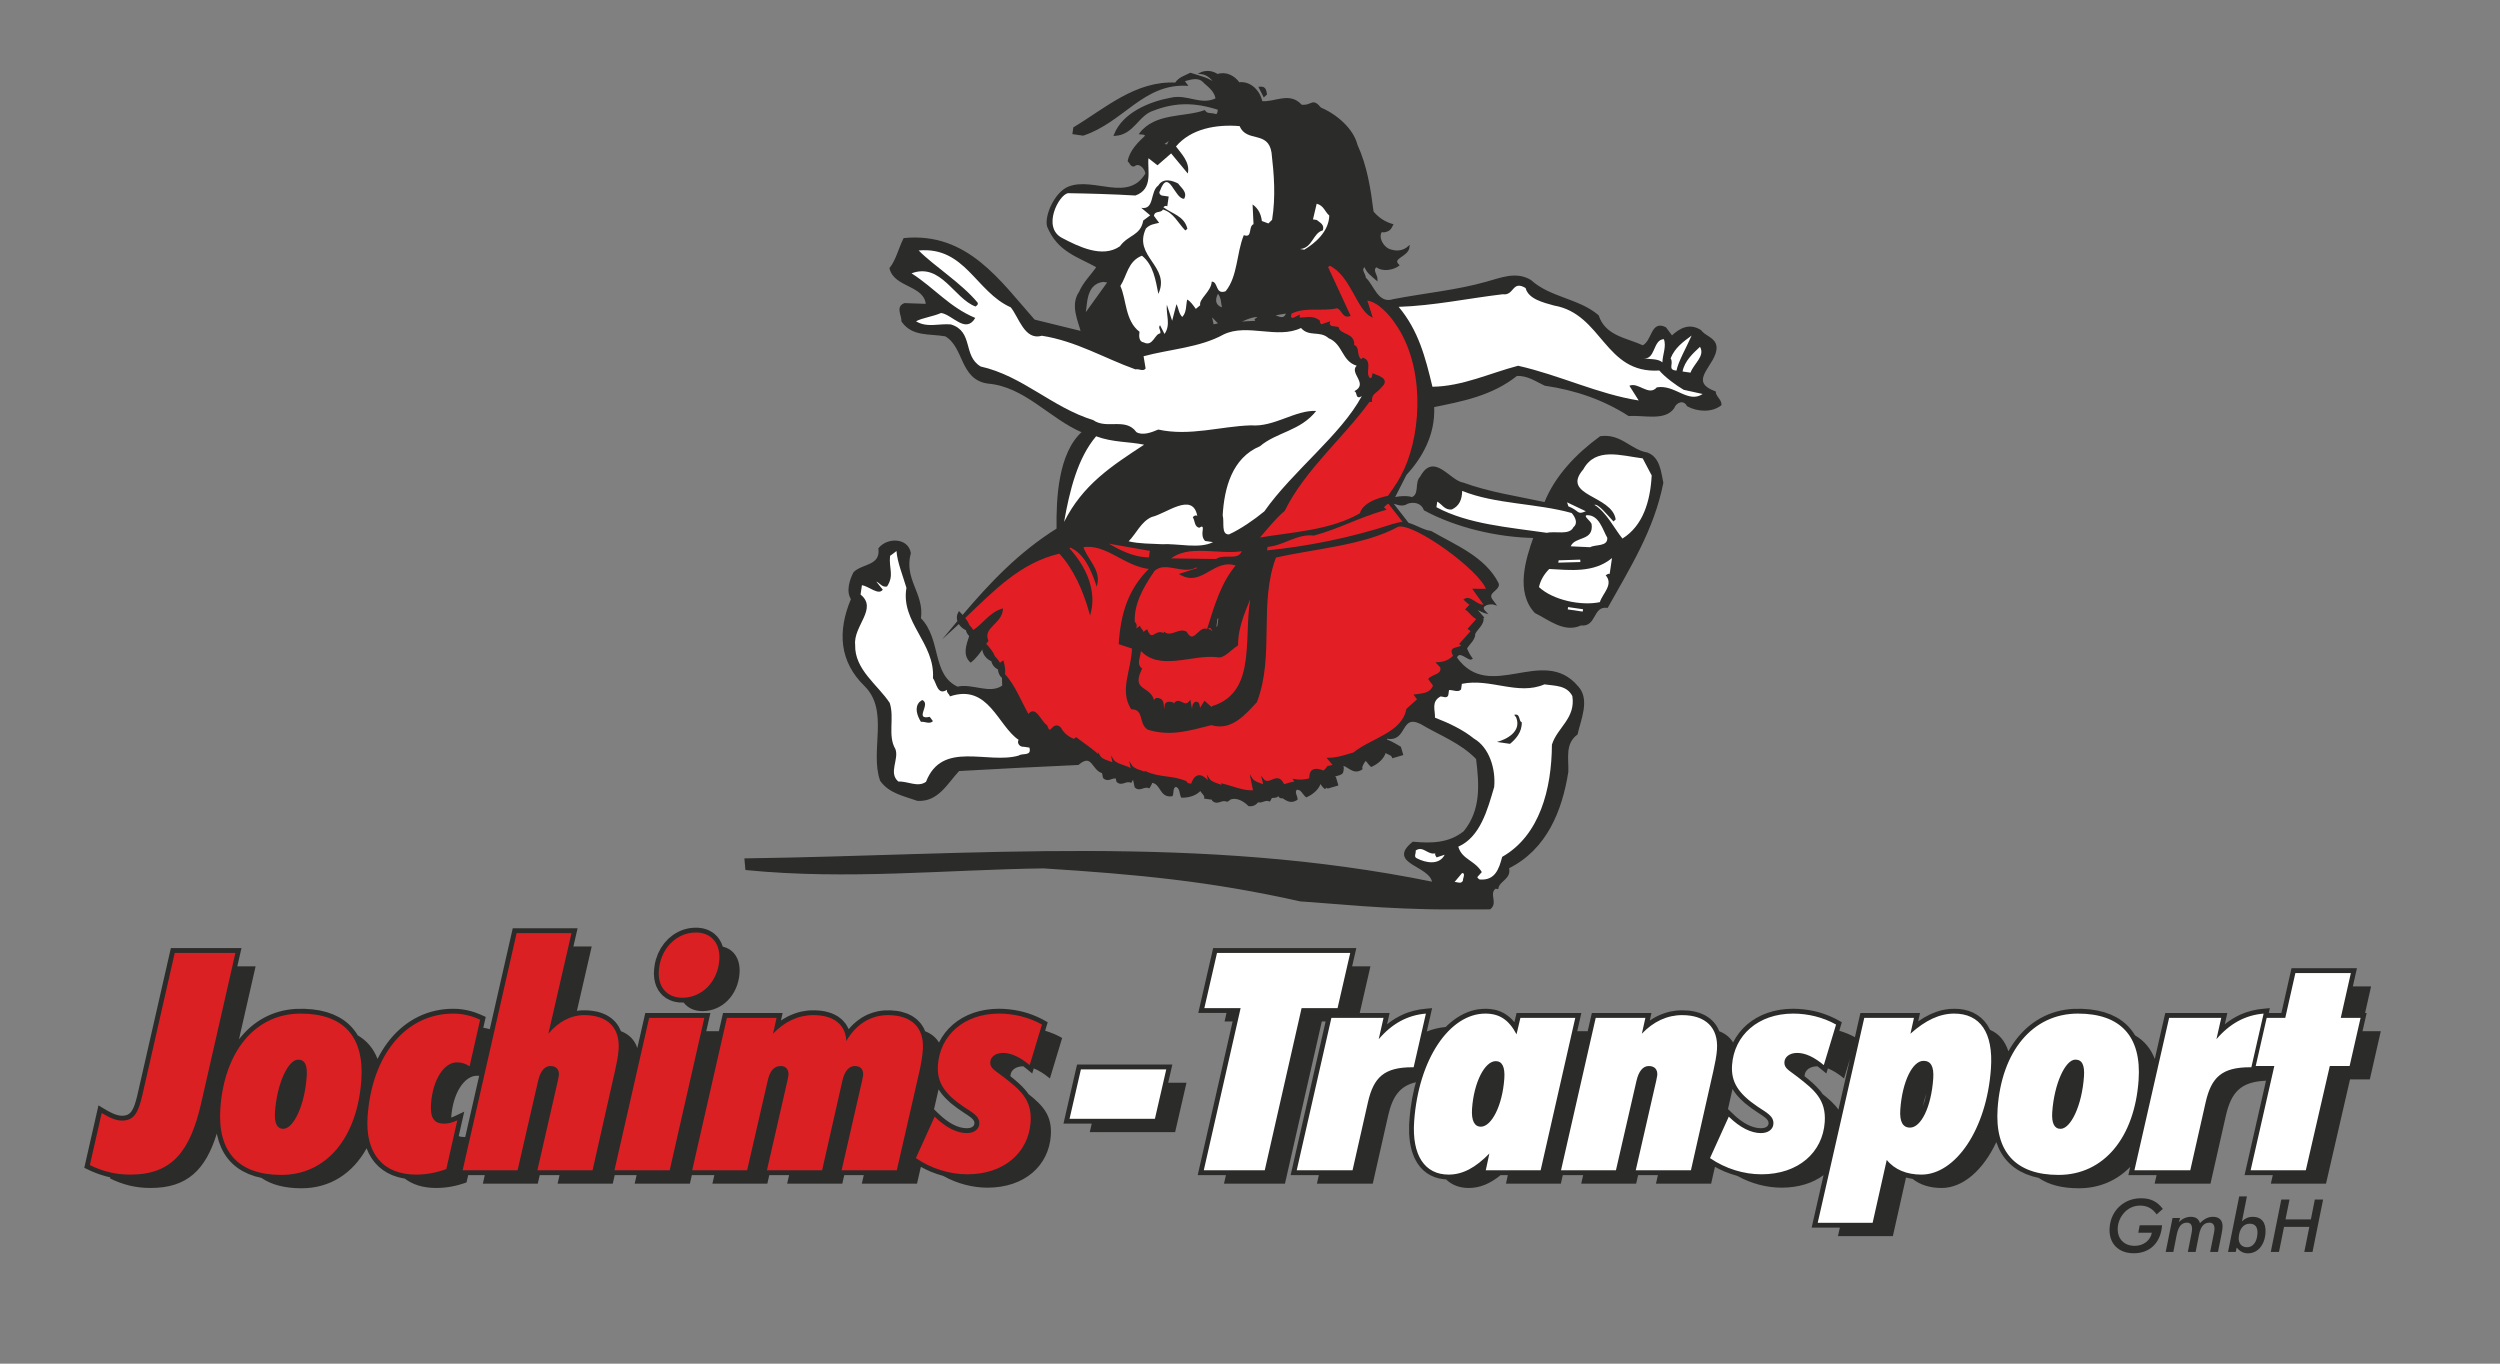
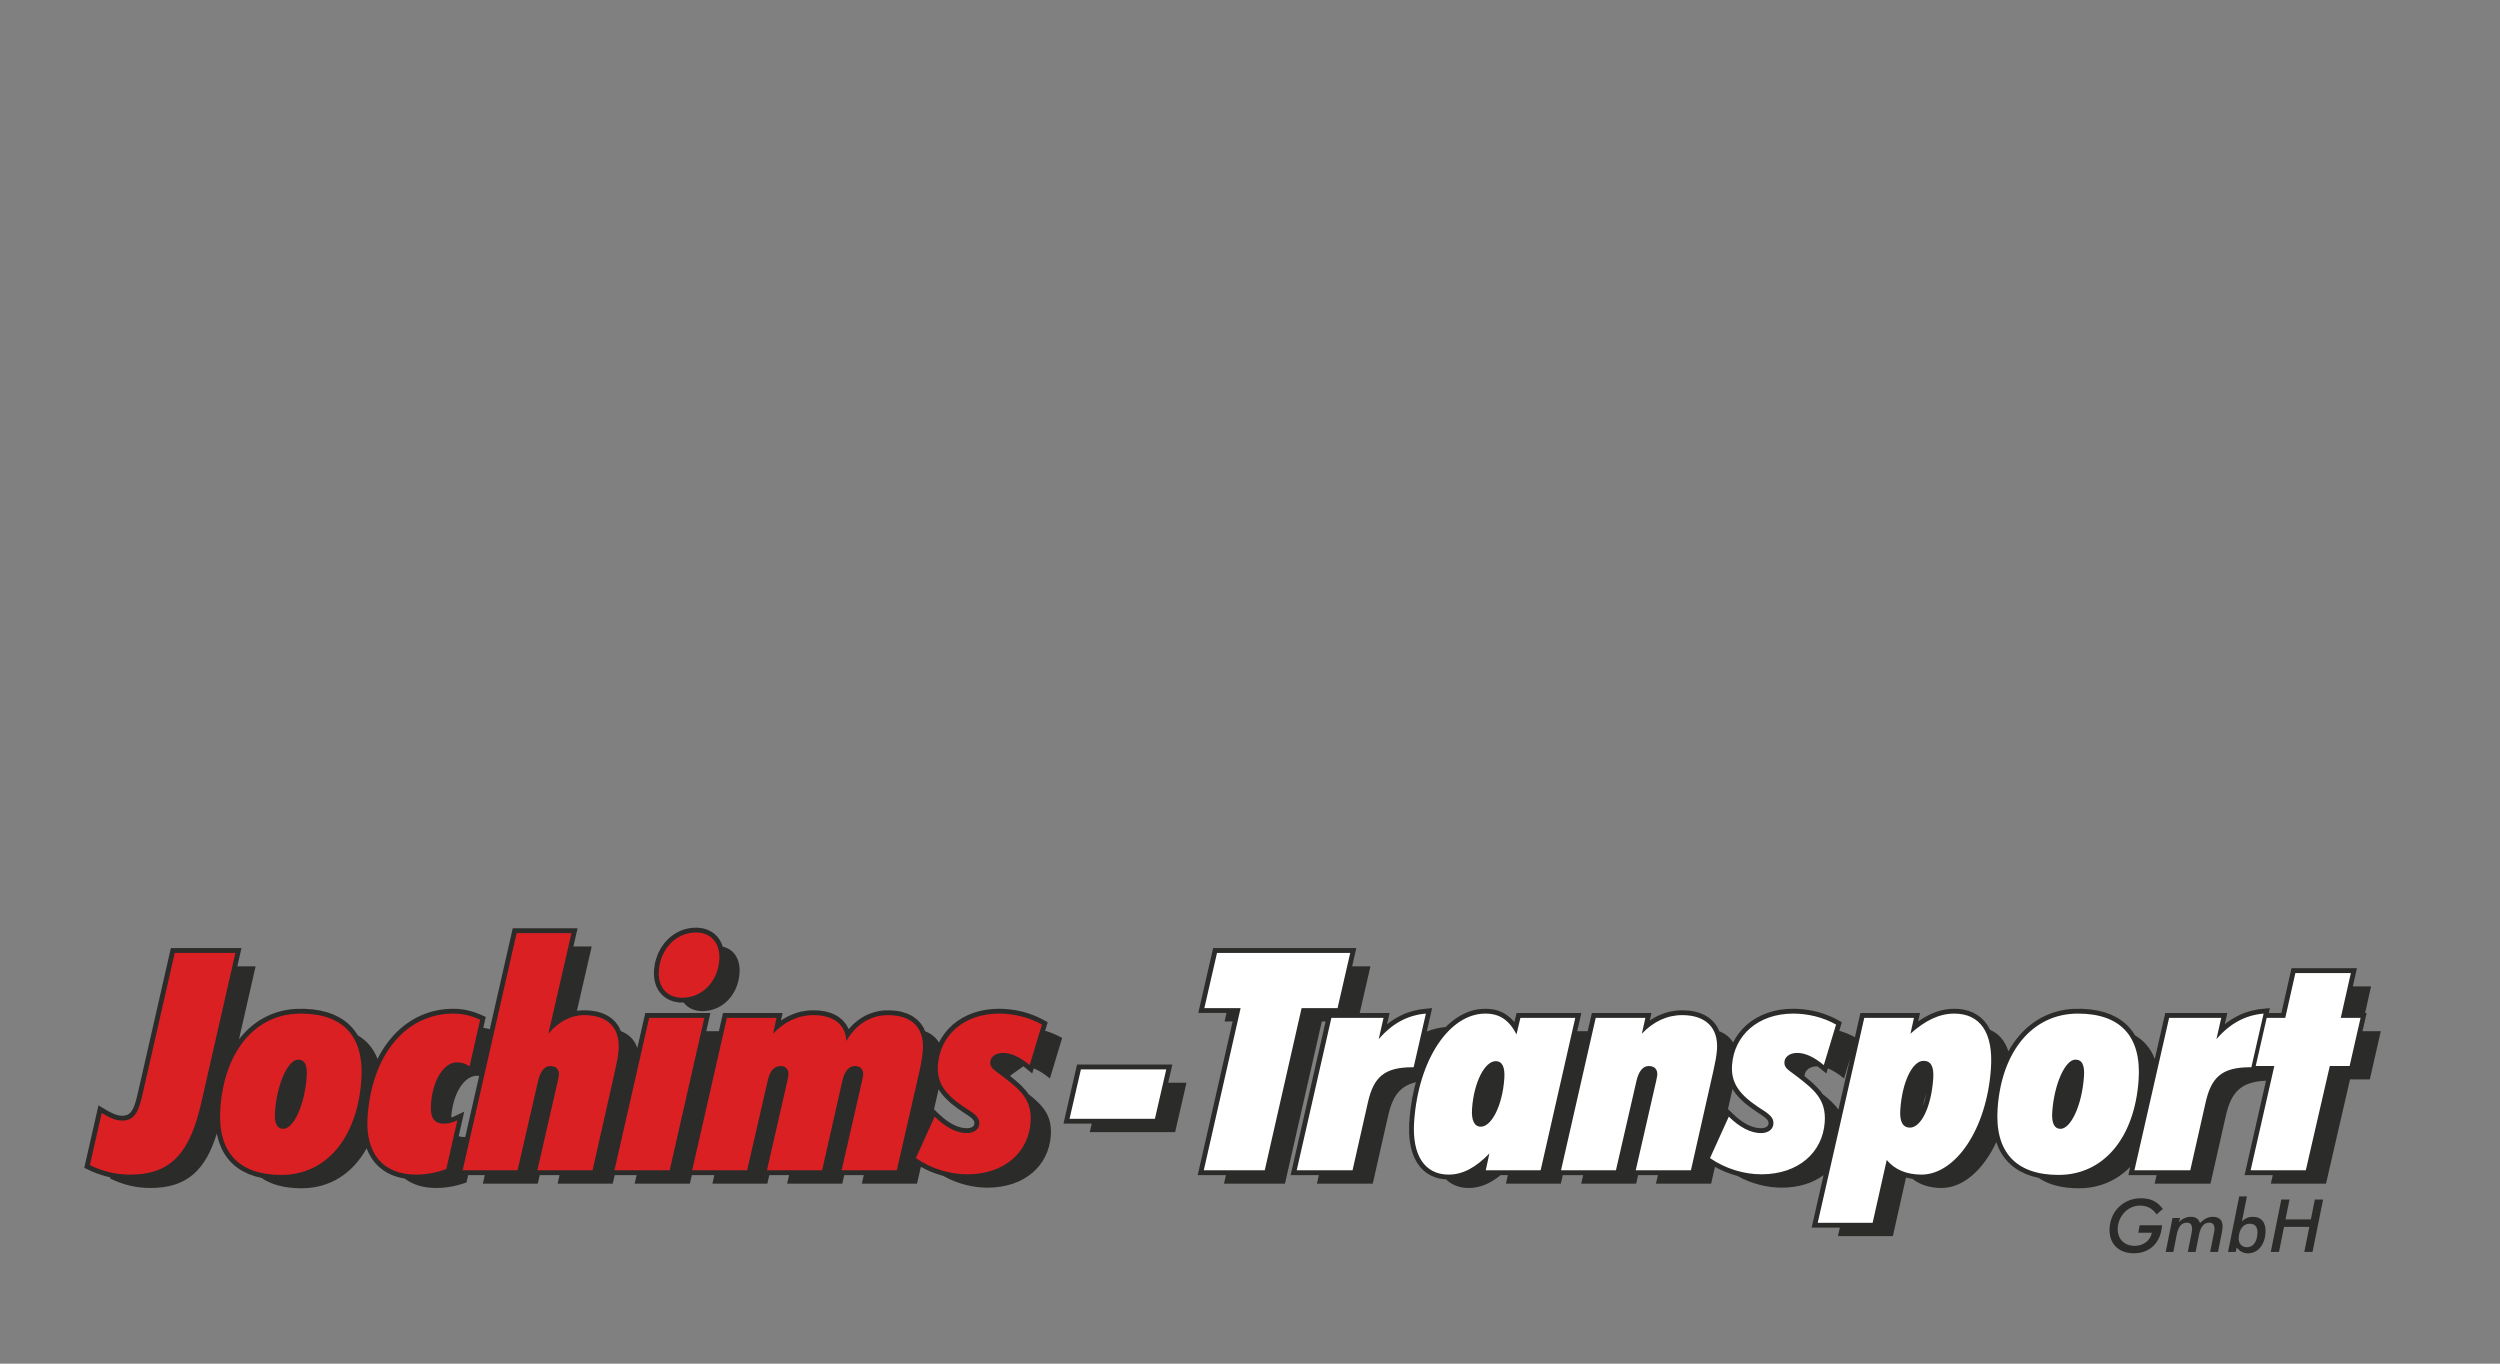
<svg xmlns="http://www.w3.org/2000/svg" width="100%" height="100%" viewBox="0 0 550 300" version="1.1" xml:space="preserve" style="fill-rule:evenodd;clip-rule:evenodd;stroke-linecap:square;stroke-miterlimit:22.926;">
  <rect x="0" y="0" width="550" height="300" fill="#808080" stroke="none" />
  <g id="g3346" transform="matrix(1.167,0,0,-1.167,-215.055,545.231)">
-     <path id="path3348" d="M590.846,238.274L592.01,239.31C590.92,240.734 589.702,241.315 587.891,241.315C586.357,241.315 584.966,240.79 583.89,239.822C582.77,238.827 582.089,237.375 581.977,235.758C581.777,232.869 583.565,230.945 586.537,230.945C589.564,230.945 591.637,232.924 591.866,236.228L587.649,236.228L587.386,234.818L589.943,234.818C589.661,233.338 588.348,232.343 586.717,232.343C584.643,232.343 583.371,233.739 583.515,235.813C583.593,236.946 584.11,238.011 584.954,238.827C585.709,239.545 586.676,239.933 587.726,239.933C589.053,239.933 590.066,239.379 590.846,238.274ZM600.931,231.196L602.41,231.196L603.088,234.596C603.176,235.066 603.245,235.467 603.268,235.799C603.358,237.099 602.689,237.817 601.486,237.817C600.574,237.817 599.816,237.444 599.013,236.628C598.764,237.43 598.21,237.817 597.284,237.817C596.468,237.817 595.727,237.486 595.017,236.822L595.278,237.596L593.84,237.596L592.554,231.196L593.991,231.196L594.611,234.348C594.927,235.923 595.493,236.712 596.53,236.712C597.263,236.712 597.578,236.269 597.514,235.343C597.503,235.191 597.479,235.039 597.454,234.887L596.728,231.196L598.194,231.196L598.813,234.348C599.13,235.937 599.71,236.712 600.802,236.712C601.465,236.712 601.807,236.255 601.746,235.384C601.735,235.218 601.71,235.053 601.671,234.887L600.931,231.196ZM609.849,234.61C609.739,233.021 608.968,232.081 607.89,232.081C606.867,232.081 606.241,232.813 606.316,233.905C606.432,235.578 607.244,236.518 608.391,236.518C609.428,236.518 609.936,235.868 609.849,234.61ZM606.411,241.66L604.304,231.196L605.755,231.196L605.936,232.011C606.564,231.293 607.202,230.931 608.046,230.931C609.857,230.931 611.204,232.426 611.367,234.776C611.503,236.739 610.61,237.817 608.951,237.817C608.191,237.817 607.536,237.541 606.929,236.96L607.863,241.66L606.411,241.66ZM612.363,231.196L613.911,231.196L614.861,235.923L619.63,235.923L618.681,231.196L620.229,231.196L622.227,241.08L620.665,241.08L619.922,237.334L615.138,237.334L615.896,241.08L614.348,241.08L612.363,231.196ZM389.721,253.78L405.812,253.78L407.952,263.09L404.501,263.09L405.29,266.524L387.322,266.524L384.762,255.385L390.09,255.385L389.721,253.78ZM510.034,258.127L510.889,261.917C511.095,261.578 511.313,261.262 511.555,260.945C512.067,260.318 512.616,259.774 513.226,259.244C514.025,258.58 514.859,257.988 515.729,257.422C516.157,257.145 516.589,256.872 516.992,256.557C517.442,256.189 517.797,255.829 517.652,255.209C517.509,254.805 517.165,254.662 516.774,254.565C516.589,254.534 516.417,254.519 516.23,254.514C514.458,254.546 512.881,255.557 511.571,256.667L510.034,258.127ZM527.865,260.964C527.826,261.023 527.787,261.082 527.746,261.141L527.341,261.667C526.487,262.668 525.498,263.509 524.475,264.318C524.475,264.367 524.476,264.417 524.48,264.469C524.548,265.446 525.461,266.193 526.898,266.193C526.9,266.193 526.902,266.193 526.904,266.193C527.487,265.754 528.041,265.278 528.579,264.835L528.869,265.794C529.841,265.416 530.854,264.775 531.911,263.895L533.052,267.666L530.86,258.021C530.112,259.093 529.073,260.005 527.865,260.964L527.865,260.964ZM546.732,258.524C546.918,259.435 547.154,260.273 547.428,261.018C547.412,260.938 547.397,260.859 547.381,260.779C547.208,260.018 547.007,259.255 546.732,258.524ZM361.222,261.852C361.416,261.538 361.621,261.242 361.848,260.945C362.36,260.319 362.908,259.775 363.519,259.244C364.318,258.58 365.152,257.989 366.022,257.422C366.45,257.145 366.882,256.872 367.284,256.557C367.734,256.19 368.09,255.83 367.945,255.209C367.803,254.805 367.458,254.662 367.067,254.565C366.882,254.534 366.71,254.519 366.523,254.514C364.75,254.546 363.173,255.558 361.864,256.667C361.345,257.124 360.855,257.608 360.361,258.09L361.222,261.852ZM320.534,288.752C320.458,288.986 320.374,289.21 320.277,289.44C320.064,289.872 319.836,290.234 319.532,290.609C319.344,290.816 319.155,291 318.944,291.184C318.562,291.477 318.198,291.695 317.76,291.893C317.396,292.035 317.049,292.137 316.667,292.22C316.369,292.269 316.081,292.301 315.78,292.322C315.275,292.332 314.801,292.303 314.302,292.237C313.918,292.167 313.558,292.081 313.185,291.971C312.822,291.844 312.483,291.706 312.136,291.543C311.799,291.364 311.485,291.177 311.169,290.966C310.861,290.739 310.578,290.508 310.294,290.254C310.021,289.984 309.77,289.713 309.523,289.42C309.286,289.112 309.072,288.805 308.865,288.478C308.669,288.136 308.494,287.798 308.329,287.439C308.177,287.068 308.045,286.702 307.925,286.317L307.733,285.528C307.62,284.894 307.555,284.287 307.549,283.642C307.559,283.327 307.581,283.024 307.618,282.711C307.7,282.213 307.816,281.77 307.994,281.297C308.109,281.036 308.231,280.794 308.374,280.546C308.635,280.147 308.903,279.824 309.249,279.494C309.462,279.314 309.671,279.157 309.904,279.002C310.318,278.759 310.709,278.586 311.167,278.439C311.546,278.338 311.907,278.271 312.299,278.227C312.592,278.207 312.876,278.203 313.163,278.212C313.937,277.174 315.174,276.595 316.707,276.595C320.5,276.595 323.416,279.698 323.695,283.721C323.88,286.393 322.653,288.243 320.534,288.752ZM270.754,253.016L271.796,257.638L269.819,256.71C269.659,256.643 269.5,256.582 269.341,256.529C269.343,256.552 269.344,256.574 269.345,256.596C269.664,261.194 271.841,264.412 274.197,264.412C274.339,264.412 274.477,264.406 274.611,264.395L271.986,252.863C271.939,252.861 271.892,252.86 271.845,252.86C271.426,252.86 271.063,252.911 270.754,253.016L270.754,253.016ZM205.079,245.249L205.032,245.044C207.543,243.828 209.917,243.253 212.676,243.253C219.587,243.253 223.025,246.665 225.159,253.513L225.206,253.231L225.547,251.969L226.005,250.797L226.278,250.245L226.58,249.717L226.911,249.214L227.272,248.736L227.661,248.284L228.079,247.858L228.524,247.46L228.996,247.09L229.493,246.747L230.017,246.432L231.137,245.888L232.352,245.455L233.555,245.159C235.436,243.859 237.968,243.196 241.119,243.196C246.492,243.196 250.768,245.983 253.393,250.727L253.802,249.78L254.323,248.869L254.938,248.041L255.644,247.301L256.435,246.655L257.308,246.106L258.256,245.656L259.275,245.306L260.36,245.057L260.576,245.029C262.085,243.865 264.089,243.253 266.524,243.253C268.421,243.253 270.284,243.598 272.229,244.297L272.539,245.673L275.672,245.673L275.307,244.068L285.661,244.068L286.029,245.673L289.763,245.673L289.396,244.068L299.798,244.068L300.161,245.673L304.292,245.673L303.926,244.068L314.338,244.068L314.703,245.673L318.946,245.673L318.581,244.068L328.935,244.068L329.304,245.673L333.038,245.673L332.67,244.068L343.072,244.068L343.436,245.673L347.117,245.673L346.75,244.068L357.152,244.068L357.877,247.234C358.491,246.896 359.116,246.592 359.768,246.314C360.538,246.002 361.309,245.74 362.108,245.522C364.716,244.063 367.652,243.311 370.433,243.311C377.444,243.311 381.984,247.458 382.378,253.148C382.644,256.988 380.806,258.86 378.158,260.964C378.12,261.023 378.08,261.082 378.039,261.141L377.634,261.667C376.78,262.669 375.791,263.509 374.768,264.318C374.768,264.367 374.769,264.417 374.772,264.469C374.84,265.446 375.754,266.193 377.191,266.193C377.193,266.193 377.195,266.193 377.197,266.193C377.78,265.754 378.334,265.278 378.871,264.835L379.161,265.794C380.133,265.416 381.147,264.775 382.204,263.895L384.515,271.538C383.509,272.108 382.427,272.56 381.308,272.894L381.793,274.499L380.665,275.12C379.573,275.676 378.463,276.099 377.283,276.426C377.012,276.497 376.742,276.563 376.47,276.624C375.191,276.894 373.93,277.032 372.624,277.041L371.344,276.992L370.107,276.844L368.923,276.601L367.795,276.266L366.729,275.843L365.727,275.334L364.794,274.744L363.935,274.077L363.153,273.336L362.452,272.525L361.838,271.65L361.313,270.715L361.295,270.672C360.72,271.636 359.84,272.352 358.688,272.794C358.609,272.992 358.522,273.186 358.426,273.383C358.248,273.699 358.065,273.982 357.85,274.272C357.618,274.548 357.386,274.791 357.122,275.035C356.84,275.267 356.563,275.466 356.256,275.661C355.93,275.844 355.613,275.998 355.27,276.144C354.905,276.277 354.55,276.387 354.175,276.485L353.39,276.635C352.593,276.737 351.824,276.772 351.022,276.732C350.58,276.695 350.155,276.638 349.72,276.555C349.075,276.41 348.483,276.221 347.874,275.964C347.478,275.78 347.107,275.583 346.732,275.359C346.168,274.995 345.667,274.606 345.172,274.154C344.853,273.844 344.557,273.529 344.268,273.191C344.108,273.552 343.929,273.869 343.711,274.197C343.527,274.441 343.341,274.66 343.131,274.88C342.827,275.164 342.528,275.4 342.182,275.63C341.814,275.848 341.455,276.024 341.06,276.186C340.635,276.337 340.224,276.454 339.785,276.551L339.094,276.664C338.206,276.762 337.354,276.777 336.466,276.692C336.086,276.646 335.718,276.585 335.344,276.508C334.395,276.285 333.537,275.966 332.669,275.524C332.267,275.306 331.882,275.076 331.504,274.819L331.82,276.237L320.582,276.237L319.8,272.802L317.424,272.802L318.205,276.237L305.927,276.237L304.422,269.626C303.937,271.14 302.891,272.221 301.345,272.808C301.218,273.112 301.081,273.395 300.919,273.687C300.726,273.99 300.529,274.261 300.3,274.537C300.053,274.799 299.808,275.028 299.532,275.257C299.237,275.472 298.948,275.657 298.631,275.837C298.293,276.003 297.965,276.143 297.613,276.273L296.874,276.485C295.876,276.699 294.896,276.785 293.877,276.738L293.363,276.691C293.254,276.676 293.145,276.658 293.037,276.64L295.828,288.778L292.376,288.778L293.166,292.213L280.943,292.213L276.613,273.19C276.208,273.301 275.8,273.39 275.389,273.458L275.851,275.5C275.191,275.802 274.551,276.096 273.869,276.336C272.811,276.696 271.745,276.921 270.632,277.01C270.04,277.048 269.472,277.034 268.877,277.018L268.009,276.946L267.157,276.828L266.321,276.663L265.504,276.453L264.704,276.197L263.924,275.898L263.164,275.555L262.425,275.171L261.708,274.745L261.014,274.278L260.343,273.772L259.696,273.228L259.074,272.646L258.477,272.028L257.906,271.374L257.362,270.686L256.844,269.964L256.354,269.209L255.891,268.422L255.456,267.604L255.446,267.583C254.703,269.534 253.454,271.021 251.719,272.03L251.663,272.129L251.334,272.632L250.976,273.11L250.589,273.562L250.175,273.987L249.732,274.385L249.263,274.756L248.767,275.098L248.246,275.413L247.13,275.957L245.919,276.389L244.616,276.71L243.223,276.923L241.742,277.028L240.12,277.02L239.288,276.953L238.473,276.844L237.675,276.691L236.896,276.496L236.136,276.259L235.396,275.981L234.676,275.664L233.977,275.307L233.301,274.911L232.647,274.479L232.017,274.009L231.41,273.504L230.828,272.965L230.271,272.392L229.738,271.785L229.33,271.272L232.468,285.043L229.021,285.043L229.804,288.478L216.491,288.478L210.15,260.648C210.01,260.075 209.858,259.511 209.668,258.951C209.402,258.224 209.083,257.459 208.363,257.079C207.141,256.536 205.792,257.137 204.708,257.721C204.075,258.071 203.462,258.457 202.844,258.833L200.168,247.054C200.63,246.834 201.09,246.612 201.556,246.402C202.707,245.904 203.862,245.518 205.079,245.25L205.079,245.249ZM426.518,244.068L433.464,274.641L434.18,274.641L427.586,245.673L432.908,245.673L432.543,244.068L443.069,244.068L445.968,256.883C446.798,260.526 448.164,262.486 451.211,263.188L450.95,262.255L450.508,260.206L450.177,258.067C450.071,257.121 449.979,256.181 449.926,255.231C449.909,254.643 449.909,254.065 449.927,253.478C449.962,252.934 450.012,252.403 450.085,251.863C450.171,251.362 450.272,250.88 450.398,250.388C450.537,249.931 450.69,249.5 450.872,249.059C451.065,248.648 451.268,248.271 451.506,247.884L452.02,247.194L452.605,246.584L453.258,246.06L453.976,245.627L454.751,245.29L455.577,245.05L456.449,244.906C456.596,244.895 456.742,244.885 456.886,244.879C457.967,243.813 459.413,243.253 461.173,243.253C463.279,243.253 465.197,244.063 467.171,245.673L468.528,245.673L468.183,244.068L478.528,244.068L478.893,245.673L482.734,245.673L482.368,244.068L492.722,244.068L493.091,245.673L496.825,245.673L496.458,244.068L506.86,244.068L507.576,247.239C508.193,246.898 508.82,246.593 509.475,246.314C510.246,246.002 511.016,245.74 511.815,245.522C514.423,244.063 517.359,243.311 520.14,243.311C523.349,243.311 526.04,244.18 528.053,245.668L525.806,235.779L531.126,235.779L530.762,234.173L541.116,234.173L543.595,245.219C543.596,245.219 543.597,245.218 543.598,245.218C544.007,245.115 544.41,245.035 544.827,244.972C546.253,243.83 548.136,243.253 550.308,243.253C554.306,243.253 558.127,246.575 560.62,251.899L561.05,250.797L561.323,250.245L561.626,249.717L561.957,249.214L562.318,248.736L562.707,248.284L563.124,247.858L563.569,247.46L564.041,247.09L564.539,246.747L565.062,246.432L566.183,245.888L567.398,245.455L568.6,245.159C570.481,243.859 573.013,243.196 576.165,243.196C580.038,243.196 583.34,244.644 585.866,247.229L585.512,245.673L590.834,245.673L590.468,244.068L600.995,244.068L603.894,256.883C604.911,261.346 606.732,263.283 611.462,263.476L607.418,245.673L612.738,245.673L612.373,244.068L622.775,244.068L627.298,263.722L631.034,263.722L633.1,272.802L629.654,272.802L630.435,276.237L630.14,276.237L631.271,281.25L627.83,281.25L628.605,284.685L616.27,284.685L614.363,276.237L611.976,276.237L612.186,277.157C611.425,277.085 610.664,277.025 609.908,276.914C609.116,276.778 608.37,276.59 607.611,276.332C607.293,276.215 606.983,276.091 606.673,275.958C605.603,275.463 604.605,274.863 603.691,274.118L604.171,276.237L592.469,276.237L590.496,267.571C589.753,269.527 588.504,271.019 586.765,272.03L586.708,272.129L586.38,272.632L586.022,273.11L585.635,273.562L585.22,273.987L584.778,274.385L584.309,274.756L583.813,275.098L583.292,275.413L582.176,275.957L580.965,276.389L579.662,276.71L578.269,276.923L576.788,277.028L575.166,277.02L574.334,276.953L573.519,276.844L572.721,276.691L571.942,276.496L571.182,276.259L570.441,275.981L569.721,275.664L569.023,275.307L568.347,274.911L567.693,274.478L567.062,274.009L566.456,273.504L565.874,272.965L565.316,272.392L564.784,271.785L564.277,271.148L563.797,270.479L563.342,269.781L562.914,269.053L562.896,269.019C562.256,271.001 561.093,272.356 559.456,273.054C559.288,273.382 559.112,273.694 558.909,274.012L558.365,274.715L557.744,275.333L557.049,275.859L556.287,276.289L555.464,276.621L554.586,276.856L553.658,276.996C553.037,277.04 552.447,277.049 551.829,277.005C551.349,276.956 550.889,276.883 550.418,276.781C549.642,276.59 548.923,276.335 548.194,276.009C547.385,275.623 546.621,275.18 545.888,274.666L546.238,276.237L534.999,276.237L533.964,271.681C533.032,272.184 532.039,272.588 531.016,272.894L531.501,274.499L530.373,275.12C529.281,275.676 528.171,276.099 526.99,276.426C526.72,276.497 526.449,276.563 526.177,276.624C524.899,276.894 523.637,277.032 522.332,277.041L521.051,276.992L519.814,276.844L518.63,276.601L517.503,276.266L516.436,275.843L515.435,275.334L514.502,274.744L513.642,274.077L512.86,273.336L512.16,272.525L511.546,271.65L511.021,270.715L511.002,270.672C510.428,271.634 509.552,272.349 508.403,272.791C508.27,273.104 508.128,273.394 507.96,273.692C507.764,273.995 507.564,274.265 507.332,274.542C507.082,274.802 506.835,275.032 506.556,275.26C506.259,275.474 505.968,275.659 505.648,275.838C505.309,276.004 504.979,276.144 504.624,276.273C504.248,276.391 503.881,276.485 503.496,276.568L502.689,276.687C501.864,276.76 501.077,276.77 500.254,276.692C499.874,276.646 499.505,276.585 499.131,276.508C498.183,276.285 497.324,275.965 496.457,275.524C496.055,275.306 495.669,275.076 495.291,274.819L495.608,276.236L484.369,276.236L483.587,272.802L481.614,272.802L482.394,276.236L470.18,276.236L469.773,274.509C469.217,275.204 468.559,275.76 467.793,276.208C467.335,276.452 466.891,276.632 466.393,276.778L466.146,276.841C465.617,276.954 465.109,277.014 464.57,277.037C464.003,277.045 463.463,276.999 462.9,276.932L462.216,276.796L461.542,276.608L460.88,276.37L460.231,276.083L459.595,275.749L458.974,275.371L458.369,274.948L457.78,274.484L457.207,273.978L456.821,273.6C455.562,273.488 454.373,273.201 453.251,272.74L454.26,277.157C453.499,277.085 452.738,277.025 451.982,276.914C451.191,276.778 450.445,276.59 449.685,276.332L449.057,276.091C447.869,275.579 446.769,274.935 445.765,274.118L446.245,276.237L440.611,276.237L442.633,285.043L439.182,285.043L439.971,288.478L412.98,288.478L410.173,276.247L415.5,276.247L415.131,274.641L416.649,274.641L410.068,245.673L415.389,245.673L415.024,244.068L426.518,244.068Z" style="fill:rgb(43,43,42);" />
+     <path id="path3348" d="M590.846,238.274L592.01,239.31C590.92,240.734 589.702,241.315 587.891,241.315C586.357,241.315 584.966,240.79 583.89,239.822C582.77,238.827 582.089,237.375 581.977,235.758C581.777,232.869 583.565,230.945 586.537,230.945C589.564,230.945 591.637,232.924 591.866,236.228L587.649,236.228L587.386,234.818L589.943,234.818C589.661,233.338 588.348,232.343 586.717,232.343C584.643,232.343 583.371,233.739 583.515,235.813C583.593,236.946 584.11,238.011 584.954,238.827C585.709,239.545 586.676,239.933 587.726,239.933C589.053,239.933 590.066,239.379 590.846,238.274ZM600.931,231.196L602.41,231.196L603.088,234.596C603.176,235.066 603.245,235.467 603.268,235.799C603.358,237.099 602.689,237.817 601.486,237.817C600.574,237.817 599.816,237.444 599.013,236.628C598.764,237.43 598.21,237.817 597.284,237.817C596.468,237.817 595.727,237.486 595.017,236.822L595.278,237.596L593.84,237.596L592.554,231.196L593.991,231.196L594.611,234.348C594.927,235.923 595.493,236.712 596.53,236.712C597.263,236.712 597.578,236.269 597.514,235.343C597.503,235.191 597.479,235.039 597.454,234.887L596.728,231.196L598.194,231.196L598.813,234.348C599.13,235.937 599.71,236.712 600.802,236.712C601.465,236.712 601.807,236.255 601.746,235.384C601.735,235.218 601.71,235.053 601.671,234.887L600.931,231.196ZM609.849,234.61C609.739,233.021 608.968,232.081 607.89,232.081C606.867,232.081 606.241,232.813 606.316,233.905C606.432,235.578 607.244,236.518 608.391,236.518C609.428,236.518 609.936,235.868 609.849,234.61ZM606.411,241.66L604.304,231.196L605.755,231.196L605.936,232.011C606.564,231.293 607.202,230.931 608.046,230.931C609.857,230.931 611.204,232.426 611.367,234.776C611.503,236.739 610.61,237.817 608.951,237.817C608.191,237.817 607.536,237.541 606.929,236.96L607.863,241.66L606.411,241.66ZM612.363,231.196L613.911,231.196L614.861,235.923L619.63,235.923L618.681,231.196L620.229,231.196L622.227,241.08L620.665,241.08L619.922,237.334L615.138,237.334L615.896,241.08L614.348,241.08L612.363,231.196ZM389.721,253.78L405.812,253.78L407.952,263.09L404.501,263.09L405.29,266.524L387.322,266.524L384.762,255.385L390.09,255.385L389.721,253.78ZM510.034,258.127L510.889,261.917C511.095,261.578 511.313,261.262 511.555,260.945C512.067,260.318 512.616,259.774 513.226,259.244C514.025,258.58 514.859,257.988 515.729,257.422C516.157,257.145 516.589,256.872 516.992,256.557C517.442,256.189 517.797,255.829 517.652,255.209C517.509,254.805 517.165,254.662 516.774,254.565C516.589,254.534 516.417,254.519 516.23,254.514C514.458,254.546 512.881,255.557 511.571,256.667L510.034,258.127ZM527.865,260.964C527.826,261.023 527.787,261.082 527.746,261.141L527.341,261.667C526.487,262.668 525.498,263.509 524.475,264.318C524.475,264.367 524.476,264.417 524.48,264.469C524.548,265.446 525.461,266.193 526.898,266.193C526.9,266.193 526.902,266.193 526.904,266.193C527.487,265.754 528.041,265.278 528.579,264.835L528.869,265.794C529.841,265.416 530.854,264.775 531.911,263.895L533.052,267.666L530.86,258.021C530.112,259.093 529.073,260.005 527.865,260.964L527.865,260.964ZM546.732,258.524C546.918,259.435 547.154,260.273 547.428,261.018C547.412,260.938 547.397,260.859 547.381,260.779C547.208,260.018 547.007,259.255 546.732,258.524ZM361.222,261.852C361.416,261.538 361.621,261.242 361.848,260.945C362.36,260.319 362.908,259.775 363.519,259.244C364.318,258.58 365.152,257.989 366.022,257.422C366.45,257.145 366.882,256.872 367.284,256.557C367.734,256.19 368.09,255.83 367.945,255.209C367.803,254.805 367.458,254.662 367.067,254.565C366.882,254.534 366.71,254.519 366.523,254.514C364.75,254.546 363.173,255.558 361.864,256.667C361.345,257.124 360.855,257.608 360.361,258.09L361.222,261.852ZM320.534,288.752C320.458,288.986 320.374,289.21 320.277,289.44C320.064,289.872 319.836,290.234 319.532,290.609C319.344,290.816 319.155,291 318.944,291.184C318.562,291.477 318.198,291.695 317.76,291.893C317.396,292.035 317.049,292.137 316.667,292.22C316.369,292.269 316.081,292.301 315.78,292.322C315.275,292.332 314.801,292.303 314.302,292.237C313.918,292.167 313.558,292.081 313.185,291.971C312.822,291.844 312.483,291.706 312.136,291.543C311.799,291.364 311.485,291.177 311.169,290.966C310.861,290.739 310.578,290.508 310.294,290.254C310.021,289.984 309.77,289.713 309.523,289.42C309.286,289.112 309.072,288.805 308.865,288.478C308.669,288.136 308.494,287.798 308.329,287.439C308.177,287.068 308.045,286.702 307.925,286.317L307.733,285.528C307.62,284.894 307.555,284.287 307.549,283.642C307.559,283.327 307.581,283.024 307.618,282.711C307.7,282.213 307.816,281.77 307.994,281.297C308.109,281.036 308.231,280.794 308.374,280.546C308.635,280.147 308.903,279.824 309.249,279.494C309.462,279.314 309.671,279.157 309.904,279.002C310.318,278.759 310.709,278.586 311.167,278.439C311.546,278.338 311.907,278.271 312.299,278.227C312.592,278.207 312.876,278.203 313.163,278.212C313.937,277.174 315.174,276.595 316.707,276.595C320.5,276.595 323.416,279.698 323.695,283.721C323.88,286.393 322.653,288.243 320.534,288.752ZM270.754,253.016L271.796,257.638L269.819,256.71C269.659,256.643 269.5,256.582 269.341,256.529C269.343,256.552 269.344,256.574 269.345,256.596C269.664,261.194 271.841,264.412 274.197,264.412C274.339,264.412 274.477,264.406 274.611,264.395L271.986,252.863C271.939,252.861 271.892,252.86 271.845,252.86C271.426,252.86 271.063,252.911 270.754,253.016L270.754,253.016ZM205.079,245.249L205.032,245.044C207.543,243.828 209.917,243.253 212.676,243.253C219.587,243.253 223.025,246.665 225.159,253.513L225.206,253.231L225.547,251.969L226.005,250.797L226.278,250.245L226.58,249.717L226.911,249.214L227.272,248.736L227.661,248.284L228.079,247.858L228.524,247.46L228.996,247.09L229.493,246.747L230.017,246.432L231.137,245.888L232.352,245.455L233.555,245.159C235.436,243.859 237.968,243.196 241.119,243.196C246.492,243.196 250.768,245.983 253.393,250.727L253.802,249.78L254.323,248.869L254.938,248.041L255.644,247.301L256.435,246.655L257.308,246.106L258.256,245.656L259.275,245.306L260.36,245.057L260.576,245.029C262.085,243.865 264.089,243.253 266.524,243.253C268.421,243.253 270.284,243.598 272.229,244.297L272.539,245.673L275.672,245.673L275.307,244.068L285.661,244.068L286.029,245.673L289.763,245.673L289.396,244.068L299.798,244.068L300.161,245.673L304.292,245.673L303.926,244.068L314.338,244.068L314.703,245.673L318.946,245.673L318.581,244.068L328.935,244.068L329.304,245.673L333.038,245.673L332.67,244.068L343.072,244.068L343.436,245.673L347.117,245.673L346.75,244.068L357.152,244.068L357.877,247.234C358.491,246.896 359.116,246.592 359.768,246.314C360.538,246.002 361.309,245.74 362.108,245.522C364.716,244.063 367.652,243.311 370.433,243.311C377.444,243.311 381.984,247.458 382.378,253.148C382.644,256.988 380.806,258.86 378.158,260.964C378.12,261.023 378.08,261.082 378.039,261.141L377.634,261.667C376.78,262.669 375.791,263.509 374.768,264.318C374.768,264.367 374.769,264.417 374.772,264.469C377.193,266.193 377.195,266.193 377.197,266.193C377.78,265.754 378.334,265.278 378.871,264.835L379.161,265.794C380.133,265.416 381.147,264.775 382.204,263.895L384.515,271.538C383.509,272.108 382.427,272.56 381.308,272.894L381.793,274.499L380.665,275.12C379.573,275.676 378.463,276.099 377.283,276.426C377.012,276.497 376.742,276.563 376.47,276.624C375.191,276.894 373.93,277.032 372.624,277.041L371.344,276.992L370.107,276.844L368.923,276.601L367.795,276.266L366.729,275.843L365.727,275.334L364.794,274.744L363.935,274.077L363.153,273.336L362.452,272.525L361.838,271.65L361.313,270.715L361.295,270.672C360.72,271.636 359.84,272.352 358.688,272.794C358.609,272.992 358.522,273.186 358.426,273.383C358.248,273.699 358.065,273.982 357.85,274.272C357.618,274.548 357.386,274.791 357.122,275.035C356.84,275.267 356.563,275.466 356.256,275.661C355.93,275.844 355.613,275.998 355.27,276.144C354.905,276.277 354.55,276.387 354.175,276.485L353.39,276.635C352.593,276.737 351.824,276.772 351.022,276.732C350.58,276.695 350.155,276.638 349.72,276.555C349.075,276.41 348.483,276.221 347.874,275.964C347.478,275.78 347.107,275.583 346.732,275.359C346.168,274.995 345.667,274.606 345.172,274.154C344.853,273.844 344.557,273.529 344.268,273.191C344.108,273.552 343.929,273.869 343.711,274.197C343.527,274.441 343.341,274.66 343.131,274.88C342.827,275.164 342.528,275.4 342.182,275.63C341.814,275.848 341.455,276.024 341.06,276.186C340.635,276.337 340.224,276.454 339.785,276.551L339.094,276.664C338.206,276.762 337.354,276.777 336.466,276.692C336.086,276.646 335.718,276.585 335.344,276.508C334.395,276.285 333.537,275.966 332.669,275.524C332.267,275.306 331.882,275.076 331.504,274.819L331.82,276.237L320.582,276.237L319.8,272.802L317.424,272.802L318.205,276.237L305.927,276.237L304.422,269.626C303.937,271.14 302.891,272.221 301.345,272.808C301.218,273.112 301.081,273.395 300.919,273.687C300.726,273.99 300.529,274.261 300.3,274.537C300.053,274.799 299.808,275.028 299.532,275.257C299.237,275.472 298.948,275.657 298.631,275.837C298.293,276.003 297.965,276.143 297.613,276.273L296.874,276.485C295.876,276.699 294.896,276.785 293.877,276.738L293.363,276.691C293.254,276.676 293.145,276.658 293.037,276.64L295.828,288.778L292.376,288.778L293.166,292.213L280.943,292.213L276.613,273.19C276.208,273.301 275.8,273.39 275.389,273.458L275.851,275.5C275.191,275.802 274.551,276.096 273.869,276.336C272.811,276.696 271.745,276.921 270.632,277.01C270.04,277.048 269.472,277.034 268.877,277.018L268.009,276.946L267.157,276.828L266.321,276.663L265.504,276.453L264.704,276.197L263.924,275.898L263.164,275.555L262.425,275.171L261.708,274.745L261.014,274.278L260.343,273.772L259.696,273.228L259.074,272.646L258.477,272.028L257.906,271.374L257.362,270.686L256.844,269.964L256.354,269.209L255.891,268.422L255.456,267.604L255.446,267.583C254.703,269.534 253.454,271.021 251.719,272.03L251.663,272.129L251.334,272.632L250.976,273.11L250.589,273.562L250.175,273.987L249.732,274.385L249.263,274.756L248.767,275.098L248.246,275.413L247.13,275.957L245.919,276.389L244.616,276.71L243.223,276.923L241.742,277.028L240.12,277.02L239.288,276.953L238.473,276.844L237.675,276.691L236.896,276.496L236.136,276.259L235.396,275.981L234.676,275.664L233.977,275.307L233.301,274.911L232.647,274.479L232.017,274.009L231.41,273.504L230.828,272.965L230.271,272.392L229.738,271.785L229.33,271.272L232.468,285.043L229.021,285.043L229.804,288.478L216.491,288.478L210.15,260.648C210.01,260.075 209.858,259.511 209.668,258.951C209.402,258.224 209.083,257.459 208.363,257.079C207.141,256.536 205.792,257.137 204.708,257.721C204.075,258.071 203.462,258.457 202.844,258.833L200.168,247.054C200.63,246.834 201.09,246.612 201.556,246.402C202.707,245.904 203.862,245.518 205.079,245.25L205.079,245.249ZM426.518,244.068L433.464,274.641L434.18,274.641L427.586,245.673L432.908,245.673L432.543,244.068L443.069,244.068L445.968,256.883C446.798,260.526 448.164,262.486 451.211,263.188L450.95,262.255L450.508,260.206L450.177,258.067C450.071,257.121 449.979,256.181 449.926,255.231C449.909,254.643 449.909,254.065 449.927,253.478C449.962,252.934 450.012,252.403 450.085,251.863C450.171,251.362 450.272,250.88 450.398,250.388C450.537,249.931 450.69,249.5 450.872,249.059C451.065,248.648 451.268,248.271 451.506,247.884L452.02,247.194L452.605,246.584L453.258,246.06L453.976,245.627L454.751,245.29L455.577,245.05L456.449,244.906C456.596,244.895 456.742,244.885 456.886,244.879C457.967,243.813 459.413,243.253 461.173,243.253C463.279,243.253 465.197,244.063 467.171,245.673L468.528,245.673L468.183,244.068L478.528,244.068L478.893,245.673L482.734,245.673L482.368,244.068L492.722,244.068L493.091,245.673L496.825,245.673L496.458,244.068L506.86,244.068L507.576,247.239C508.193,246.898 508.82,246.593 509.475,246.314C510.246,246.002 511.016,245.74 511.815,245.522C514.423,244.063 517.359,243.311 520.14,243.311C523.349,243.311 526.04,244.18 528.053,245.668L525.806,235.779L531.126,235.779L530.762,234.173L541.116,234.173L543.595,245.219C543.596,245.219 543.597,245.218 543.598,245.218C544.007,245.115 544.41,245.035 544.827,244.972C546.253,243.83 548.136,243.253 550.308,243.253C554.306,243.253 558.127,246.575 560.62,251.899L561.05,250.797L561.323,250.245L561.626,249.717L561.957,249.214L562.318,248.736L562.707,248.284L563.124,247.858L563.569,247.46L564.041,247.09L564.539,246.747L565.062,246.432L566.183,245.888L567.398,245.455L568.6,245.159C570.481,243.859 573.013,243.196 576.165,243.196C580.038,243.196 583.34,244.644 585.866,247.229L585.512,245.673L590.834,245.673L590.468,244.068L600.995,244.068L603.894,256.883C604.911,261.346 606.732,263.283 611.462,263.476L607.418,245.673L612.738,245.673L612.373,244.068L622.775,244.068L627.298,263.722L631.034,263.722L633.1,272.802L629.654,272.802L630.435,276.237L630.14,276.237L631.271,281.25L627.83,281.25L628.605,284.685L616.27,284.685L614.363,276.237L611.976,276.237L612.186,277.157C611.425,277.085 610.664,277.025 609.908,276.914C609.116,276.778 608.37,276.59 607.611,276.332C607.293,276.215 606.983,276.091 606.673,275.958C605.603,275.463 604.605,274.863 603.691,274.118L604.171,276.237L592.469,276.237L590.496,267.571C589.753,269.527 588.504,271.019 586.765,272.03L586.708,272.129L586.38,272.632L586.022,273.11L585.635,273.562L585.22,273.987L584.778,274.385L584.309,274.756L583.813,275.098L583.292,275.413L582.176,275.957L580.965,276.389L579.662,276.71L578.269,276.923L576.788,277.028L575.166,277.02L574.334,276.953L573.519,276.844L572.721,276.691L571.942,276.496L571.182,276.259L570.441,275.981L569.721,275.664L569.023,275.307L568.347,274.911L567.693,274.478L567.062,274.009L566.456,273.504L565.874,272.965L565.316,272.392L564.784,271.785L564.277,271.148L563.797,270.479L563.342,269.781L562.914,269.053L562.896,269.019C562.256,271.001 561.093,272.356 559.456,273.054C559.288,273.382 559.112,273.694 558.909,274.012L558.365,274.715L557.744,275.333L557.049,275.859L556.287,276.289L555.464,276.621L554.586,276.856L553.658,276.996C553.037,277.04 552.447,277.049 551.829,277.005C551.349,276.956 550.889,276.883 550.418,276.781C549.642,276.59 548.923,276.335 548.194,276.009C547.385,275.623 546.621,275.18 545.888,274.666L546.238,276.237L534.999,276.237L533.964,271.681C533.032,272.184 532.039,272.588 531.016,272.894L531.501,274.499L530.373,275.12C529.281,275.676 528.171,276.099 526.99,276.426C526.72,276.497 526.449,276.563 526.177,276.624C524.899,276.894 523.637,277.032 522.332,277.041L521.051,276.992L519.814,276.844L518.63,276.601L517.503,276.266L516.436,275.843L515.435,275.334L514.502,274.744L513.642,274.077L512.86,273.336L512.16,272.525L511.546,271.65L511.021,270.715L511.002,270.672C510.428,271.634 509.552,272.349 508.403,272.791C508.27,273.104 508.128,273.394 507.96,273.692C507.764,273.995 507.564,274.265 507.332,274.542C507.082,274.802 506.835,275.032 506.556,275.26C506.259,275.474 505.968,275.659 505.648,275.838C505.309,276.004 504.979,276.144 504.624,276.273C504.248,276.391 503.881,276.485 503.496,276.568L502.689,276.687C501.864,276.76 501.077,276.77 500.254,276.692C499.874,276.646 499.505,276.585 499.131,276.508C498.183,276.285 497.324,275.965 496.457,275.524C496.055,275.306 495.669,275.076 495.291,274.819L495.608,276.236L484.369,276.236L483.587,272.802L481.614,272.802L482.394,276.236L470.18,276.236L469.773,274.509C469.217,275.204 468.559,275.76 467.793,276.208C467.335,276.452 466.891,276.632 466.393,276.778L466.146,276.841C465.617,276.954 465.109,277.014 464.57,277.037C464.003,277.045 463.463,276.999 462.9,276.932L462.216,276.796L461.542,276.608L460.88,276.37L460.231,276.083L459.595,275.749L458.974,275.371L458.369,274.948L457.78,274.484L457.207,273.978L456.821,273.6C455.562,273.488 454.373,273.201 453.251,272.74L454.26,277.157C453.499,277.085 452.738,277.025 451.982,276.914C451.191,276.778 450.445,276.59 449.685,276.332L449.057,276.091C447.869,275.579 446.769,274.935 445.765,274.118L446.245,276.237L440.611,276.237L442.633,285.043L439.182,285.043L439.971,288.478L412.98,288.478L410.173,276.247L415.5,276.247L415.131,274.641L416.649,274.641L410.068,245.673L415.389,245.673L415.024,244.068L426.518,244.068Z" style="fill:rgb(43,43,42);" />
    <path id="path3350" d="M385.91,256.3L402.002,256.3L404.141,265.61L388.05,265.61L385.91,256.3ZM422.707,246.588L429.654,277.161L436.435,277.161L438.822,287.563L413.708,287.563L411.321,277.161L418.16,277.161L411.214,246.588L422.707,246.588ZM428.732,246.588L439.258,246.588L442.158,259.403C443.232,264.116 445.202,266.012 450.547,266.012L450.777,266.012L453.087,276.127C449.619,275.839 446.691,274.23 444.189,271.299L445.1,275.322L435.273,275.322L428.732,246.588ZM464.373,246.588L474.717,246.588L481.248,275.322L470.904,275.322L470.172,272.219C468.75,274.92 466.994,276.127 464.293,276.127C457.569,276.127 451.689,267.564 450.872,255.783C450.43,249.404 452.88,245.774 457.362,245.774C460.063,245.774 462.455,247.105 465.052,249.748L464.373,246.588ZM466.258,267.162C467.465,267.162 468.022,266.07 467.87,263.886C467.516,258.771 465.459,254.806 463.448,254.806C462.241,254.806 461.631,255.955 461.786,258.196C462.133,263.196 464.189,267.162 466.258,267.162ZM478.558,246.588L488.912,246.588L492.78,263.426C493.195,265.265 494.01,266.242 495.102,266.242C496.193,266.242 496.782,265.61 496.706,264.518C496.698,264.403 496.613,264.001 496.523,263.541L492.648,246.588L503.049,246.588L507.279,265.323C507.612,266.817 507.876,268.138 507.96,269.345C508.246,273.483 505.823,275.839 501.398,275.839C498.582,275.839 495.97,274.632 493.799,272.334L494.466,275.322L485.099,275.322L478.558,246.588ZM510.187,256.702L506.647,248.886C509.563,246.875 513.054,245.831 516.33,245.831C523.341,245.831 527.881,249.978 528.275,255.668C528.57,259.92 526.284,261.76 523.175,264.173C521.65,265.38 520.586,265.782 520.67,266.989C520.737,267.966 521.651,268.713 523.088,268.713C524.639,268.713 526.308,267.909 528.101,266.414L530.412,274.058C527.979,275.437 525.096,276.127 522.337,276.127C515.728,276.127 511.193,272.046 510.802,266.414C510.579,263.196 512.037,261.012 515.606,258.599C517.307,257.449 518.7,256.817 518.597,255.323C518.525,254.289 517.615,253.599 516.236,253.599C514.397,253.599 512.285,254.633 510.187,256.702ZM542.519,258.024C542.885,263.311 544.823,267.219 546.891,267.219C548.271,267.219 548.889,266.185 548.729,263.886C548.355,258.484 546.422,254.633 544.353,254.633C542.973,254.633 542.363,255.783 542.519,258.024ZM526.951,236.693L537.305,236.693L539.965,248.542C541.447,246.703 543.739,245.774 546.497,245.774C552.876,245.774 558.807,254.231 559.607,265.782C560.077,272.564 557.566,276.127 552.681,276.127C549.922,276.127 547.249,274.862 544.43,272.334L545.097,275.322L535.729,275.322L526.951,236.693ZM572.354,245.716C580.917,245.716 586.695,252.794 587.444,263.598C588.013,271.816 584.059,276.127 576.013,276.127C567.393,276.127 561.608,268.943 560.867,258.254C560.298,250.036 564.309,245.716 572.354,245.716ZM571.164,257.564C571.534,262.909 573.63,267.449 575.527,267.449C576.791,267.449 577.294,266.414 577.147,264.288C576.761,258.714 574.623,254.403 572.727,254.403C571.577,254.403 571.017,255.438 571.164,257.564ZM586.658,246.588L597.184,246.588L600.084,259.403C601.157,264.116 603.128,266.012 608.472,266.012L608.702,266.012L611.012,276.127C607.544,275.839 604.617,274.23 602.115,271.299L603.026,275.322L593.198,275.322L586.658,246.588ZM608.563,246.588L618.965,246.588L623.488,266.242L627.223,266.242L629.289,275.322L625.554,275.322L627.461,283.77L617.001,283.77L615.094,275.322L611.589,275.322L609.523,266.242L613.028,266.242L608.563,246.588Z" style="fill:white;" />
    <path id="path3352" d="M217.221,287.563L211.109,260.725C210.372,257.564 209.629,255.955 207.272,255.955C206.181,255.955 204.952,256.472 203.455,257.392L201.222,247.565C203.733,246.348 206.107,245.774 208.866,245.774C216.796,245.774 220.154,250.266 222.216,259.288L228.658,287.563L217.221,287.563ZM237.309,245.716C245.872,245.716 251.65,252.794 252.398,263.598C252.968,271.816 249.014,276.127 240.968,276.127C232.348,276.127 226.563,268.943 225.822,258.254C225.252,250.036 229.263,245.716 237.309,245.716ZM236.118,257.564C236.489,262.909 238.585,267.449 240.482,267.449C241.746,267.449 242.249,266.414 242.102,264.288C241.715,258.714 239.577,254.403 237.681,254.403C236.532,254.403 235.971,255.438 236.118,257.564ZM268.419,246.818L270.493,256.012C269.66,255.61 268.84,255.38 268.035,255.38C266.081,255.38 265.352,256.472 265.535,259.116C265.854,263.713 268.031,266.932 270.387,266.932C271.307,266.932 272.038,266.702 272.807,266.185L274.795,274.977C273.18,275.724 271.484,276.127 269.76,276.127C260.795,276.127 254.386,268.368 253.577,256.702C253.096,249.748 256.508,245.774 262.714,245.774C264.611,245.774 266.474,246.118 268.419,246.818ZM271.496,246.588L281.851,246.588L285.718,263.426C286.133,265.265 286.948,266.242 288.04,266.242C289.132,266.242 289.72,265.61 289.645,264.518C289.637,264.403 289.551,264.001 289.462,263.541L285.586,246.588L295.988,246.588L300.217,265.323C300.55,266.817 300.815,268.138 300.898,269.345C301.185,273.483 298.82,275.839 294.394,275.839C291.923,275.839 289.598,274.632 287.658,272.334L292.018,291.299L281.673,291.299L271.496,246.588ZM319.885,286.241C320.103,289.402 318.346,291.414 315.473,291.414C311.737,291.414 308.764,288.31 308.481,284.23C308.262,281.069 310.081,279.115 312.897,279.115C316.69,279.115 319.606,282.218 319.885,286.241ZM300.116,246.588L310.528,246.588L317.059,275.322L306.657,275.322L300.116,246.588ZM314.771,246.588L325.125,246.588L328.993,263.426C329.416,265.38 330.222,266.242 331.487,266.242C332.406,266.242 332.994,265.61 332.919,264.518C332.911,264.403 332.826,264.001 332.736,263.541L328.86,246.588L339.262,246.588L343.073,263.426C343.487,265.265 344.302,266.242 345.452,266.242C346.486,266.242 347.074,265.61 346.999,264.518C346.991,264.403 346.906,264.001 346.816,263.541L342.94,246.588L353.342,246.588L357.629,265.323C357.962,266.817 358.169,268.138 358.252,269.345C358.539,273.483 356.116,275.839 351.691,275.839C348.416,275.839 345.652,274.115 343.824,270.954C343.694,274.058 341.462,275.839 337.611,275.839C334.795,275.839 332.183,274.632 330.012,272.334L330.679,275.322L321.312,275.322L314.771,246.588ZM360.48,256.702L356.94,248.886C359.856,246.875 363.347,245.831 366.623,245.831C373.634,245.831 378.174,249.978 378.568,255.668C378.863,259.92 376.577,261.76 373.468,264.173C371.943,265.38 370.879,265.782 370.962,266.989C371.03,267.966 371.944,268.713 373.381,268.713C374.932,268.713 376.601,267.909 378.393,266.414L380.705,274.058C378.272,275.437 375.388,276.127 372.63,276.127C366.021,276.127 361.486,272.046 361.095,266.414C360.872,263.196 362.33,261.012 365.898,258.599C367.6,257.449 368.993,256.817 368.889,255.323C368.818,254.289 367.908,253.599 366.529,253.599C364.69,253.599 362.578,254.633 360.48,256.702" style="fill:rgb(219,32,36);" />
  </g>
  <g id="g3354" transform="matrix(1.999,0,0,-1.999,-0.328,607.88)">
-     <path id="path3356" d="M134.054,294.714C133.333,295.44 132.173,295.674 131.171,295.995C130.545,295.665 129.949,295.542 129.543,294.917C125.158,295.134 121.825,292.096 118.37,290.022L118.28,289.404L119.361,289.247C123.779,290.708 125.923,294.97 130.778,294.738L130.426,295.209C131.081,295.377 131.972,295.721 132.574,295.16C133.029,294.673 133.904,294.178 134.027,293.214C132.325,292.358 130.835,293.678 129.038,293.256C126.771,292.849 123.759,291.657 122.827,289.217C124.946,289.329 125.363,291.477 127.122,292.01C129.516,292.923 131.672,292.926 134.281,292.073C134.244,291.816 134.265,291.602 134.03,291.426C133.537,291.656 132.978,291.422 132.729,291.878C130.564,291.089 127.328,291.612 125.637,289.386C125.895,289.349 126.167,289.415 126.284,289.135C125.554,288.452 124.581,287.542 124.358,286.366C124.592,286.174 124.643,285.798 124.967,285.857C125.564,286.348 126.239,285.567 126.311,284.978C124.361,281.685 120.541,284.556 117.794,283.484C116.339,282.916 115.183,280.391 115.482,279.192C116.609,276.452 118.741,275.932 120.93,274.72C120.325,273.809 119.477,273.038 119.004,271.951C118.007,270.519 118.908,268.758 119.207,267.558L113.979,268.843C110.185,273.127 106.6,278.484 99.668,277.809C99.151,276.78 98.853,275.457 98.145,274.561C98.633,272.492 101.988,272.793 102.138,270.564L99.732,270.65C98.789,270.314 99.493,269.371 99.455,268.746C100.584,267.11 102.425,267.473 104.219,267.16C106.357,265.955 105.841,262.403 108.878,261.962C112.983,261.628 115.726,258.075 119.342,256.551C116.688,254.203 116.485,249.186 116.528,245.868C112.327,243.249 109.16,239.889 106.112,236.296C105.984,236.444 105.851,236.584 105.719,236.71C105.518,236.37 105.514,236.025 105.625,235.72C105.314,235.35 105.004,234.977 104.693,234.603C105.037,234.915 105.374,235.228 105.706,235.542C105.89,235.199 106.216,234.925 106.548,234.793C106.581,234.533 106.73,234.295 106.924,234.119C106.592,233.084 106.177,232.041 106.995,231.272C107.586,231.745 107.98,232.325 108.368,232.892C108.249,232.219 108.79,231.596 109.347,231.374C109.398,230.97 109.729,230.621 110.076,230.47C110.08,230.092 110.269,229.709 110.52,229.521L110.55,228.6C109.135,227.544 107.166,228.829 105.532,228.435C102.578,229.811 103.72,233.693 101.43,236.023C101.826,238.752 99.527,240.295 100.322,243.228C100.031,244.848 97.824,244.853 96.924,243.722C97.162,241.742 95.095,241.99 94.173,241.073C93.737,240.242 93.344,238.985 93.908,238.167C92.384,234.551 92.649,231.306 95.365,228.651C98.169,225.878 95.951,221.469 97.105,218.199C98.066,216.851 99.655,216.567 101.154,216.034C103.398,215.918 104.374,217.932 105.679,219.319C110.08,219.574 114.421,219.784 118.814,219.987C120.424,221.348 120.363,219.359 121.52,219.074L121.636,218.513C122.109,218.052 122.5,218.608 123.033,218.488L123.113,218.101C123.62,217.606 124.033,218.282 124.629,218.038C124.755,218.237 124.841,218.411 124.892,218.563L125.113,217.494C125.62,217 126.033,217.676 126.629,217.432C126.776,217.662 126.867,217.859 126.913,218.028C128.021,217.917 127.815,216.349 129.143,216.541C129.298,216.887 129.108,217.387 129.557,217.585C130.116,217.451 130.019,216.782 130.224,216.384C131.011,216.375 131.836,216.623 132.286,217.188C132.395,216.857 132.836,216.635 132.784,216.275L133.617,216.154L133.645,216.017C134.125,215.55 134.52,216.13 135.066,215.987C135.093,215.972 135.123,215.962 135.156,215.957C135.158,215.956 135.16,215.955 135.16,215.955C135.161,215.955 135.161,215.956 135.161,215.956C135.191,215.951 135.224,215.95 135.26,215.954L135.555,216.174C136.335,216.482 137.195,215.884 137.606,215.456C138.048,215.392 138.373,215.584 138.586,215.896C139.003,215.72 139.381,216.188 139.892,215.978C139.979,216.116 140.046,216.24 140.096,216.354C140.36,216.374 140.679,216.341 140.826,216.568C140.859,216.56 140.89,216.55 140.922,216.538C140.979,216.327 141.139,216.294 141.327,216.33C141.788,216.045 142.222,215.696 142.886,216.125C142.884,216.503 142.502,216.879 142.828,217.246C143.392,217.357 143.582,216.708 143.934,216.432C144.645,216.747 145.284,217.306 145.467,217.996C145.618,217.774 145.759,217.519 145.978,217.354L146.231,217.543C146.264,217.502 146.291,217.455 146.307,217.399L147.356,217.707L147.121,218.505C147.063,218.537 146.986,218.583 146.895,218.637C147.323,218.853 147.904,218.816 147.932,219.226C148.037,219.692 147.926,219.89 147.718,219.95C148.551,219.944 149.03,218.825 150.031,219.471C150.03,219.536 150.018,219.6 150.001,219.665C150.1,219.986 150.262,220.246 150.46,220.471C150.694,220.286 150.853,219.955 151.079,219.778C151.798,220.097 152.445,220.667 152.619,221.368C152.856,221.112 153.349,221.095 153.452,220.745L154.5,221.053L154.266,221.851C153.994,222 153.313,222.454 152.693,222.65C152.724,222.725 152.751,222.803 152.774,222.886C155.024,222.453 154.171,225.626 156.53,224.495C158.609,223.247 160.91,222.439 162.694,220.603C163.062,217.711 163.232,214.9 161.313,212.55C159.648,211.215 157.698,211.183 155.675,211.372C152.815,209.054 157.633,208.932 157.872,206.952C132.038,212.23 107.356,209.876 82.179,209.538L82.279,208.42C93.474,207.319 104.101,208.456 115.005,208.607C125.318,207.95 133.306,207.209 143.285,204.971C146.207,204.803 152.998,204.056 159.822,204.093L164.133,204.097C164.966,204.765 163.894,205.709 164.727,206.377L164.985,206.339C165.112,207.214 166.451,207.388 166.152,208.588C170.344,210.66 172.017,214.938 172.682,219.152C172.736,220.616 172.292,222.258 173.707,223.314C174.034,224.843 175.099,227.107 173.778,228.508C169.97,233.056 164.084,226.552 160.417,231.711C160.773,232.71 161.785,231.354 162.139,231.618C161.831,232.031 161.649,232.425 161.484,232.799L161.546,232.755C161.734,233.16 162.638,233.871 162.391,234.467L162.465,234.414C162.648,234.808 163.508,235.491 163.328,236.077C163.352,236.094 163.376,236.113 163.4,236.134L162.39,237.297C162.919,236.966 163.445,236.716 163.71,236.647L163.483,236.89C162.999,237.539 164.191,237.786 164.691,237.608L164.339,238.08C163.731,238.957 165.232,239.159 165.02,239.873C163.549,242.768 160.314,244.027 157.647,245.571C156.748,245.701 155.961,246.252 155.141,246.472L153.349,248.773C153.878,248.712 154.407,248.305 155.058,248.733C155.669,248.96 156.603,248.877 156.947,247.986C160.408,246.116 164.981,245.031 169.02,244.97C168.131,242.47 167.042,238.949 169.133,236.7C170.654,235.953 172.335,234.5 174.14,235.342C175.846,235.146 175.344,237.48 177.051,237.284C179.467,241.612 182.125,245.799 183.138,250.962C182.884,252.103 182.799,253.692 181.454,254.203C179.557,254.531 178.553,256.307 176.301,256.003C173.714,254.119 171.361,251.674 170.199,248.741C167.243,249.381 164.051,249.845 161.206,250.889C159.662,251.113 157.97,254.303 156.521,251.57C155.909,250.975 156.509,249.679 155.559,249.291C155.16,249.484 153.923,249.414 153.541,249.239L154.872,251.86C156.568,253.703 158.072,256.243 157.916,259.358C161.059,260.005 164.297,260.586 167.091,262.808C168.357,262.835 169.208,262.186 170.193,261.727C173.591,261.233 176.693,260.152 179.433,258.387C181.082,258.515 183.346,257.818 184.335,259.199C184.594,259.897 185.485,260.241 185.896,259.446C186.968,258.869 188.528,258.748 189.538,259.547C189.561,260.07 188.929,260.424 188.901,260.954C185.608,262.168 189.136,264.021 188.994,265.935C188.871,266.899 187.834,266.997 187.306,267.704C186.101,268.458 185.077,267.923 184.163,267.057L183.459,268.001C181.893,268.806 182.087,266.518 180.96,265.998C179.188,266.834 176.798,267.023 176.031,269.343C173.88,271.18 170.738,271.268 168.602,273.208C167.008,274.176 165.321,273.422 163.79,273.014C160.499,272.072 156.93,271.75 153.522,271.088C151.755,270.504 151.289,272.727 150.401,273.487C150.409,273.906 149.756,274.474 150.382,274.804C150.645,274.082 151.13,273.801 151.688,273.3C151.711,273.822 151.058,274.39 151.64,274.779C152.396,274.196 153.545,274.502 154.075,274.898C153.202,275.761 155.108,275.852 155.213,276.941C154.667,276.442 153.968,276.333 153.263,276.541C152.395,276.719 151.684,277.979 152.201,278.64L152.458,278.603C152.996,278.682 153.18,278.866 153.409,279.358C152.6,279.581 151.829,280.061 151.249,280.776C150.932,283.293 150.555,285.766 149.479,288.13C149.049,289.875 147.228,291.454 145.494,292.179C144.555,293.314 144.626,292.357 143.383,292.485C142.084,293.954 140.451,292.725 139.011,292.879C138.771,294.128 137.696,295.118 136.515,294.95C135.975,295.718 135.074,296.16 134.151,295.86C133.615,296.211 132.956,296.322 132.295,296.041C133.183,295.94 133.634,295.329 134.053,294.714L134.054,294.714ZM134.089,236.114L134.347,236.077L134.197,235.047L133.94,235.085L134.089,236.114ZM132.179,240.335C131.096,239.756 129.484,239.517 127.984,239.682C129.434,239.892 130.781,240.117 132.179,240.335ZM145.755,259.6L145.938,259.416L145.187,258.947L145.047,259.072L145.755,259.6ZM133.666,268.296L133.411,269.437L134.372,268.456L133.666,268.296ZM138.331,268.932L138.456,268.704L136.285,268.599C137.11,268.847 137.869,269.368 138.803,269.285L138.331,268.932ZM141.806,269.689C141.472,268.476 140.474,269.567 140.025,269.37C140.459,269.465 141.269,269.61 141.806,269.689ZM119.461,269.309C119.838,270.095 119.352,272.899 121.596,273.151L122.163,273.069L119.461,269.309ZM134.773,270.133C133.862,270.371 133.702,271.077 134.189,271.9C134.696,271.406 134.591,270.685 134.773,270.133ZM128.71,288.099L128.092,288.189L129.087,288.885C129.101,288.62 128.659,288.474 128.71,288.099ZM139.516,293.731L139.273,293.504L138.782,294.468C139.423,294.533 139.422,294.165 139.516,293.731Z" style="fill:rgb(43,43,42);stroke:rgb(43,43,42);stroke-width:0.17px;" />
-     <path id="path3358" d="M154.773,252.408C154.094,251.041 154.032,250.968 152.973,249.454C152.846,249.413 150.294,249.006 149.89,247.539C146.56,245.605 142.226,245.446 138.612,244.814C139.431,245.747 140.464,247.069 141.482,247.92C143.714,252.432 147.961,255.968 150.854,259.964L151.06,259.934C151.04,260.883 151.673,260.896 152.131,261.513C153.097,262.371 151.825,262.661 151.281,262.898C151.251,262.692 151.265,262.427 150.941,262.369C150.184,262.952 151.218,264.274 150.166,264.637L149.982,264.454C149.306,264.867 149.78,265.955 149.11,266.052C149.261,267.45 147.634,267.108 147.401,268.035L146.835,268.118C146.57,268.104 146.35,268.398 146.431,268.597L145.548,268.305C145.416,268.482 145.276,268.607 145.35,268.754C144.498,269.403 143.805,268.978 143.085,269.083L143.122,269.34C142.842,269.223 142.355,268.768 142.158,269.218L142.218,269.629C143.809,270.45 145.72,269.856 147.303,270.257C147.913,270.116 147.926,269.116 148.699,269.371L146.218,274.726L146.512,274.946C148.871,273.815 149.539,270.09 151.105,269.285L150.528,271.103C151.83,271.019 153.18,269.456 153.825,268.469C156.968,263.976 156.785,256.847 154.773,252.408ZM110.68,229.882C111.91,228.485 112.379,227.052 113.338,225.356C114.084,226.509 114.653,224.639 115.329,224.225C115.811,222.841 115.978,224.71 116.822,224.009C117.196,223.324 117.717,222.932 118.364,222.681L118.6,222.857C119.375,222.25 120.399,221.608 121.15,220.857L121.142,220.897C121.418,220.442 122.136,220.297 122.703,220.079L122.619,220.485C122.998,219.858 124.217,219.82 124.724,219.369L124.619,219.879C124.912,219.395 125.705,219.261 126.285,219.018L126.257,219.116C127.786,218.42 129.14,218.697 130.676,218.053C130.794,217.773 131.058,217.787 131.316,217.75C131.809,219.256 132.626,218.678 133.245,217.947L133.151,218.402C133.431,217.94 134.166,217.798 134.737,217.574C134.723,217.645 134.706,217.713 134.684,217.773C135.988,217.452 137.015,216.956 138.171,217.033L137.882,218.426C138.136,218.006 138.766,217.85 139.306,217.657L139.131,218.349C139.791,217.465 140.589,218.978 141.242,218.043L141.459,217.692C141.882,217.82 142.306,217.95 142.761,218.037L142.588,218.268C143.178,218.16 143.78,218.202 144.34,218.365C144.288,219.585 145.077,219.516 145.845,219.194C146.024,219.354 146.184,219.531 146.322,219.723C146.47,219.718 146.714,219.798 146.97,219.869L146.336,220.61C147.409,220.613 148.252,220.947 149.155,221.201C151.096,222.788 154.535,223.381 155.019,226.029L156.228,227.115L155.876,227.587C156.737,227.725 157.568,227.656 157.975,228.649L157.447,229.356C157.831,229.826 158.978,229.765 158.745,230.692L158.334,231.12C159.18,231.155 159.747,231.44 160.183,231.903C159.588,232.974 160.624,232.595 161.122,233.059L160.878,233.234L162.137,234.649L161.797,234.893L162.776,235.994C162.286,236.156 161.841,236.843 161.534,237.036L162.012,237.549C161.767,237.722 161.536,237.907 161.345,238.095C161.994,238.579 162.844,237.194 163.573,237.508L162.349,239.211L163.82,239.207C163.154,241.327 155.8,246.686 154.014,246.205C150.304,244.152 144.85,243.792 140.528,242.801C138.573,237.67 140.385,232.045 138.423,226.863C137.242,225.615 135.7,223.684 133.487,224.373C131.308,223.849 129.092,223.067 126.526,223.86C125.512,224.48 126.215,226.061 124.699,226.123C123.424,228.201 124.783,230.317 124.826,232.781L123.37,233.256C123.584,236.536 124.4,239.257 126.781,241.539C123.928,241.796 121.94,244.398 119.298,243.941C119.677,242.571 121.197,241.457 120.855,239.824C120.336,241.319 119.568,243.27 117.929,243.929L117.745,243.746C119.653,241.681 120.75,239.103 120.134,236.67C119.441,239.136 118.372,241.552 116.78,243.255C112.456,242.248 109.565,239.229 106.282,236.089C106.499,235.811 106.684,235.515 106.79,235.235C106.962,235.058 107.131,234.855 107.268,234.649C108.343,235.318 109.121,236.627 110.46,237.024C110.338,235.464 108.233,235.087 108.855,233.577C108.765,233.46 108.678,233.34 108.593,233.219C108.999,232.816 109.409,232.293 109.589,231.817C109.829,231.57 110.063,231.274 110.211,230.987C110.285,231.106 110.392,231.212 110.537,231.294C110.667,230.848 110.752,230.295 110.68,229.882L110.68,229.882ZM136.295,241.892C134.65,239.976 133.923,237.505 133.137,234.991L133.366,235.116L133.718,234.644L133.489,234.519C133.424,234.792 133.107,234.785 132.901,234.815C132.093,235.038 131.536,233.016 130.701,234.504C129.922,234.932 129.088,233.897 128.324,234.429L128.302,234.274C127.347,234.939 126.997,233.255 126.368,234.713L125.896,234.361C126.044,234.655 125.647,234.818 125.582,235.09L125.11,234.738C125.088,234.951 125.354,235.333 124.972,235.599C124.837,237.564 125.908,239.511 127.171,241.325C128.387,242.463 130.422,240.905 131.748,241.711L132.366,241.622L130.105,240.899C132.486,239.554 133.752,242.84 136.295,241.892ZM133.61,226.301L133.58,226.095L132.743,226.847L132.263,226.076C131.976,226.275 132.264,226.812 131.735,226.784C131.329,226.527 131.512,225.975 131.349,225.578L131.117,226.873C130.467,226.022 129.949,227.516 129.328,226.502C129.246,225.936 129.41,226.701 129.152,226.738C128.85,226.835 128.424,226.791 128.423,226.424L128.303,225.6C128.01,226.116 128.484,227.203 127.432,227.198C127.034,226.993 127.201,226.338 127.09,225.934C127.575,228.912 124.32,227.493 125.755,230.491C125.05,231.067 125.699,231.919 125.649,232.662C127.711,230.207 131.365,232.199 134.152,231.847C134.807,231.647 135.582,232.638 136.333,233.107C136.339,235.314 137.285,237.122 138.04,239.063C136.866,234.607 138.896,227.951 133.61,226.301ZM154.713,246.554L153.001,248.751C152.793,248.693 152.58,248.544 152.357,248.232L152.592,248.041C149.573,247.165 147.731,246.066 144.771,245.234C142.859,245.459 141.399,244.094 139.596,243.988L139.514,243.422C144.024,243.865 148.869,244.831 153.378,246.316L153.378,246.324C153.466,246.345 154.08,246.484 154.052,246.514C154.278,246.567 154.497,246.576 154.713,246.554L154.713,246.554ZM136.954,243.531C136.546,242.171 134.952,243.138 134.016,242.486L128.822,242.557C130.872,244.362 134.312,243.074 136.954,243.531ZM126.681,242.658C124.687,242.685 123.189,243.586 121.734,244.428L126.808,243.533L126.681,242.658Z" style="fill:rgb(227,31,37);stroke:rgb(43,43,42);stroke-width:0.17px;" />
-     <path id="path3360" d="M171.2,270.465C176.532,269.533 176.73,262.933 182.778,263.316C183.453,262.534 184.643,261.678 185.466,261.191L187.554,260.73C185.926,259.652 184.503,261.804 182.509,261.462C181.623,260.435 180.494,262.071 179.485,261.639L180.512,260.018C176.04,260.72 171.822,262.805 167.241,263.839C164.127,263.029 161.129,261.572 157.811,261.529C157.024,264.797 156.288,267.69 154.094,270.322C157.95,270.445 161.748,271.26 165.545,271.708C166.832,271.52 166.564,273.294 168.063,272.393C168.362,271.193 169.987,270.799 171.2,270.465ZM111.4,270.269C112.295,269.193 112.914,266.58 114.835,267.142C118.638,266.537 121.679,264.675 125.127,263.439C125.51,263.541 125.98,263.157 126.245,263.539L126.02,264.886C128.921,265.673 132.203,265.828 134.833,267.285C137.433,268.537 140.747,266.742 143.347,267.994C144.249,266.969 145.414,267.746 146.39,266.868C147.978,266.217 147.811,264.348 149.473,263.844C148.618,263.022 150.815,261.862 149.223,261.042C149.569,260.886 149.325,260.291 149.811,260.378L150.039,260.503C147.733,256.211 142.426,252.251 139.311,247.815C138.235,246.92 136.658,245.835 135.421,245.278C134.523,245.251 134.931,246.611 134.727,247.377C134.896,250.349 135.75,253.694 138.828,254.982C140.686,256.552 143.276,256.649 145.017,258.866C142.722,258.99 140.393,257.068 137.847,257.28C134.522,257.184 131.098,256.052 127.635,256.818C126.906,256.504 125.904,256.124 125.228,256.537C124.048,258.181 121.955,256.803 120.478,257.858C115.95,259.252 112.721,262.718 108.088,263.759C106.104,264.941 107.332,267.601 104.818,268.387C103.575,268.515 102.183,267.981 100.978,268.734C101.663,269.108 102.841,269.252 103.739,269.648C104.975,269.468 106.448,267.309 107.497,269.102C104.624,270.308 103.032,272.379 100.483,274.011C103.708,275.224 105.178,271.226 107.523,270.36C107.641,270.448 107.869,270.572 107.744,270.8C105.954,272.953 102.964,274.807 101.269,276.525C106.383,276.991 107.548,271.985 111.4,270.269ZM99.922,239.396C99.266,235.601 103.086,233.312 102.841,229.457C103.238,228.926 103.344,227.491 104.391,228.18C104.295,227.879 104.64,227.724 104.705,227.451C108.961,228.883 109.966,224.216 112.265,222.673C112.05,222.284 112.41,221.863 112.837,221.906L113.455,221.817C113.732,220.83 112.688,221.245 112.275,220.937C108.874,219.959 103.848,222.634 102.079,218.055C101.194,217.395 100.041,218.141 99.033,218.077C97.909,219.029 99.127,220.534 98.71,221.646C97.823,223.142 98.63,225.075 98.082,226.731C96.792,228.706 94.199,230.397 94.279,233.119C94.056,235.202 96.805,237.115 94.873,238.658L95.023,239.687C95.795,239.575 96.852,238.528 97.317,239.196L96.606,240.088C97.003,239.926 97.244,239.417 97.789,239.548C98.601,240.797 97.97,241.52 98.121,242.917L98.828,243.445C98.914,242.224 99.536,240.714 99.922,239.396ZM173.209,227.487C173.586,225.014 171.553,224.047 170.96,222.136C170.933,217.251 169.612,212.133 165.486,209.789C165.13,208.421 164.693,207.223 163.126,207.293C162.912,207.271 162.832,207.441 162.744,207.559L163.245,208.117C162.439,209.443 161.078,209.483 160.655,210.911C163.071,211.98 163.872,214.965 164.607,217.486C164.788,219.458 164.08,221.821 162.383,222.804C161.208,223.763 159.635,224.517 158.092,225.11C158.116,226 157.662,226.854 158.693,227.44C159.01,227.447 159.391,227.181 159.554,227.578L159.637,228.144C160.063,228.188 160.644,227.84 160.961,228.215L161.051,228.833C164.194,229.48 167.22,227.516 170.137,228.774C171.321,228.602 172.594,228.68 173.209,227.487ZM167.64,224.616C167.689,223.505 166.944,222.719 166.347,222.228L164.906,222.437C165.944,222.707 167.645,223.564 167.031,225.125L166.811,225.42C167.525,225.631 167.28,224.668 167.64,224.616ZM102.486,225.198L102.838,224.726C102.469,224.359 101.991,224.691 101.513,224.656C101.088,225.348 100.796,226.232 101.356,226.834L101.651,227.054C102.695,226.639 100.697,224.827 102.486,225.198ZM158.13,210.174C158.056,210.027 158.188,209.85 158.276,209.732L159.159,210.025C158.568,208.849 157.082,209.117 156.105,209.627C155.708,209.79 156.025,210.164 155.967,210.488C156.785,211.053 157.261,209.985 158.13,210.174ZM161.161,207.158C160.947,206.768 160.565,207.034 160.248,207.028L161.075,208.012C161.494,208.003 161.147,207.423 161.161,207.158ZM140.164,279.899L139.755,279.5L139.037,279.77C138.952,280.482 138.678,281.125 138.016,281.595L138.121,279.424C137.502,279.146 138.051,277.857 137.051,278.213C136.237,276.228 136.393,273.683 135.05,272.038C133.887,271.628 134.258,273.099 133.522,273.101C133.468,272.005 132.091,271.206 132.251,270.499L131.772,270.096C131.464,270.508 131.207,270.914 130.818,271.128C130.669,270.466 130.77,269.716 130.276,269.209C129.865,269.637 129.888,270.159 129.639,270.616L129.164,268.792L128.58,270.559C128.474,269.471 129.045,268.337 128.322,267.338L127.831,268.303C127.573,267.972 127.962,267.758 127.858,267.405C127.218,267.34 127.06,265.891 126.032,266.409C125.517,266.483 125.496,267.065 125.571,267.58C123.962,268.812 124.145,271.151 123.464,272.617C124.21,273.77 124.28,275.337 125.841,275.952C127.111,274.926 127.343,273.263 127.648,271.746C129.038,274.804 124.825,275.836 126.275,278.938C126.71,279.4 127.188,279.436 127.733,279.567L127.161,280.333C127.251,280.951 127.882,280.597 128.156,281.03C129.317,280.703 129.83,279.525 130.608,278.729L130.843,278.905C130.523,280.318 129.141,280.571 128.193,281.287C128.311,281.375 128.436,281.515 128.627,281.382L128.785,282.463L128.167,282.553C127.902,282.539 127.63,282.841 127.822,283.076C128.785,285.722 129.424,282.16 130.484,282.216C130.905,282.944 130.089,283.483 129.833,283.888C129.296,284.176 128.201,284.598 127.647,283.68C126.711,283.027 127.251,280.951 125.765,281.22L126.749,280.393L125.983,279.821C125.684,278.13 124.338,278.273 123.416,276.987C121.485,275.638 118.839,276.969 117.031,277.915C114.823,279.095 116.694,282.651 117.695,282.831C119.917,282.798 122.671,282.721 125.121,282.575C127.116,283.284 126.422,285.382 126.558,286.677L127.549,285.902L129.053,287.208L130.887,284.996C131.17,286.217 130.157,287.205 129.585,287.972C131.238,289.94 134.042,290.426 136.587,290.214C137.37,288.365 139.727,289.758 140.104,287.285C140.379,284.887 140.574,282.464 140.164,279.899ZM131.931,247.31C131.74,247.443 131.563,247.311 131.437,247.171C131.694,246.766 131.597,246.097 132.163,246.015L132.391,246.139C132.811,246.131 132.154,245.227 132.792,244.556L133.667,244.429C132.135,243.653 129.863,244.298 128.009,244.2C126.81,244.269 125.596,244.235 124.375,244.517C125.238,245.391 125.742,246.684 126.92,247.197C128.495,247.546 131.429,250.011 131.931,247.31ZM126.078,255.152C122.475,252.784 119.343,250.768 117.273,246.653C117.885,250.139 118.769,253.691 120.798,256.077C122.643,255.388 124.394,255.502 126.078,255.152ZM146.459,280.368C146.411,278.588 144.855,277.29 143.706,276.615L143.243,276.683C144.626,276.797 144.659,278.474 145.749,278.737C145.949,279.391 145.449,279.569 145.075,279.886L144.663,279.946L145.072,281.674C145.88,281.451 145.945,280.811 146.459,280.368ZM181.941,251.767C181.787,248.898 180.979,246.229 178.724,244.822C177.917,245.78 176.944,247.762 175.636,248.53C176.078,248.676 177.097,247.372 177.736,246.701L177.979,246.928C177.581,249.614 171.886,249.496 174.416,252.44C175.776,254.923 178.577,253.938 180.953,253.645L181.941,251.767ZM174.692,247.826C173.684,247.394 174.046,247.859 172.773,248.368L172.627,248.81L174.692,247.826ZM173.139,247.631C173.499,247.211 173.873,246.526 173.334,246.078C172.883,245.145 171.384,245.678 170.405,245.452C166.183,246.066 161.762,246.393 158.25,248.27L158.34,248.888C158.876,248.6 159.147,247.929 159.949,248.023C160.796,248.426 161.055,249.124 161.087,250.066C164.71,248.593 169.25,248.722 173.139,247.631ZM177.054,244.907C177.118,243.899 175.743,244.204 175.169,243.867L173.028,243.968C173.509,245.107 175.575,244.491 175.329,246.419C175.176,246.81 174.404,247.29 174.787,247.392C176.163,247.455 176.549,245.769 177.054,244.907ZM177.317,240.926C177.17,241 177.045,240.861 176.876,240.78C177.778,239.755 176.532,238.78 176.236,237.824C174.175,237.387 171.064,238.049 169.537,239.48C169.701,240.245 170.114,240.921 170.667,241.472C172.963,241.349 175.596,241.018 177.572,242.676L177.317,240.926ZM174.076,242.501L174.091,242.236L171.662,242.168L171.7,242.426L174.076,242.501ZM172.702,237.023L172.74,237.28L174.387,237.041L174.35,236.784L172.702,237.023ZM186.214,263.08L185.338,263.207C185.562,264.384 186.528,265.242 187.258,265.924C187.844,264.893 186.569,264.079 186.214,263.08ZM183.279,266.765C183.586,265.985 183.136,265.051 183.119,264.213C182.605,264.655 181.744,264.518 181.03,264.674C182.361,264.428 182.065,266.732 183.279,266.765ZM186.334,267.163C185.779,265.877 184.87,264.326 184.669,263.304C183.632,263.402 184.406,264.026 184.025,264.659C184.513,265.85 185.39,266.459 186.334,267.163" style="fill:white;" />
-   </g>
+     </g>
</svg>